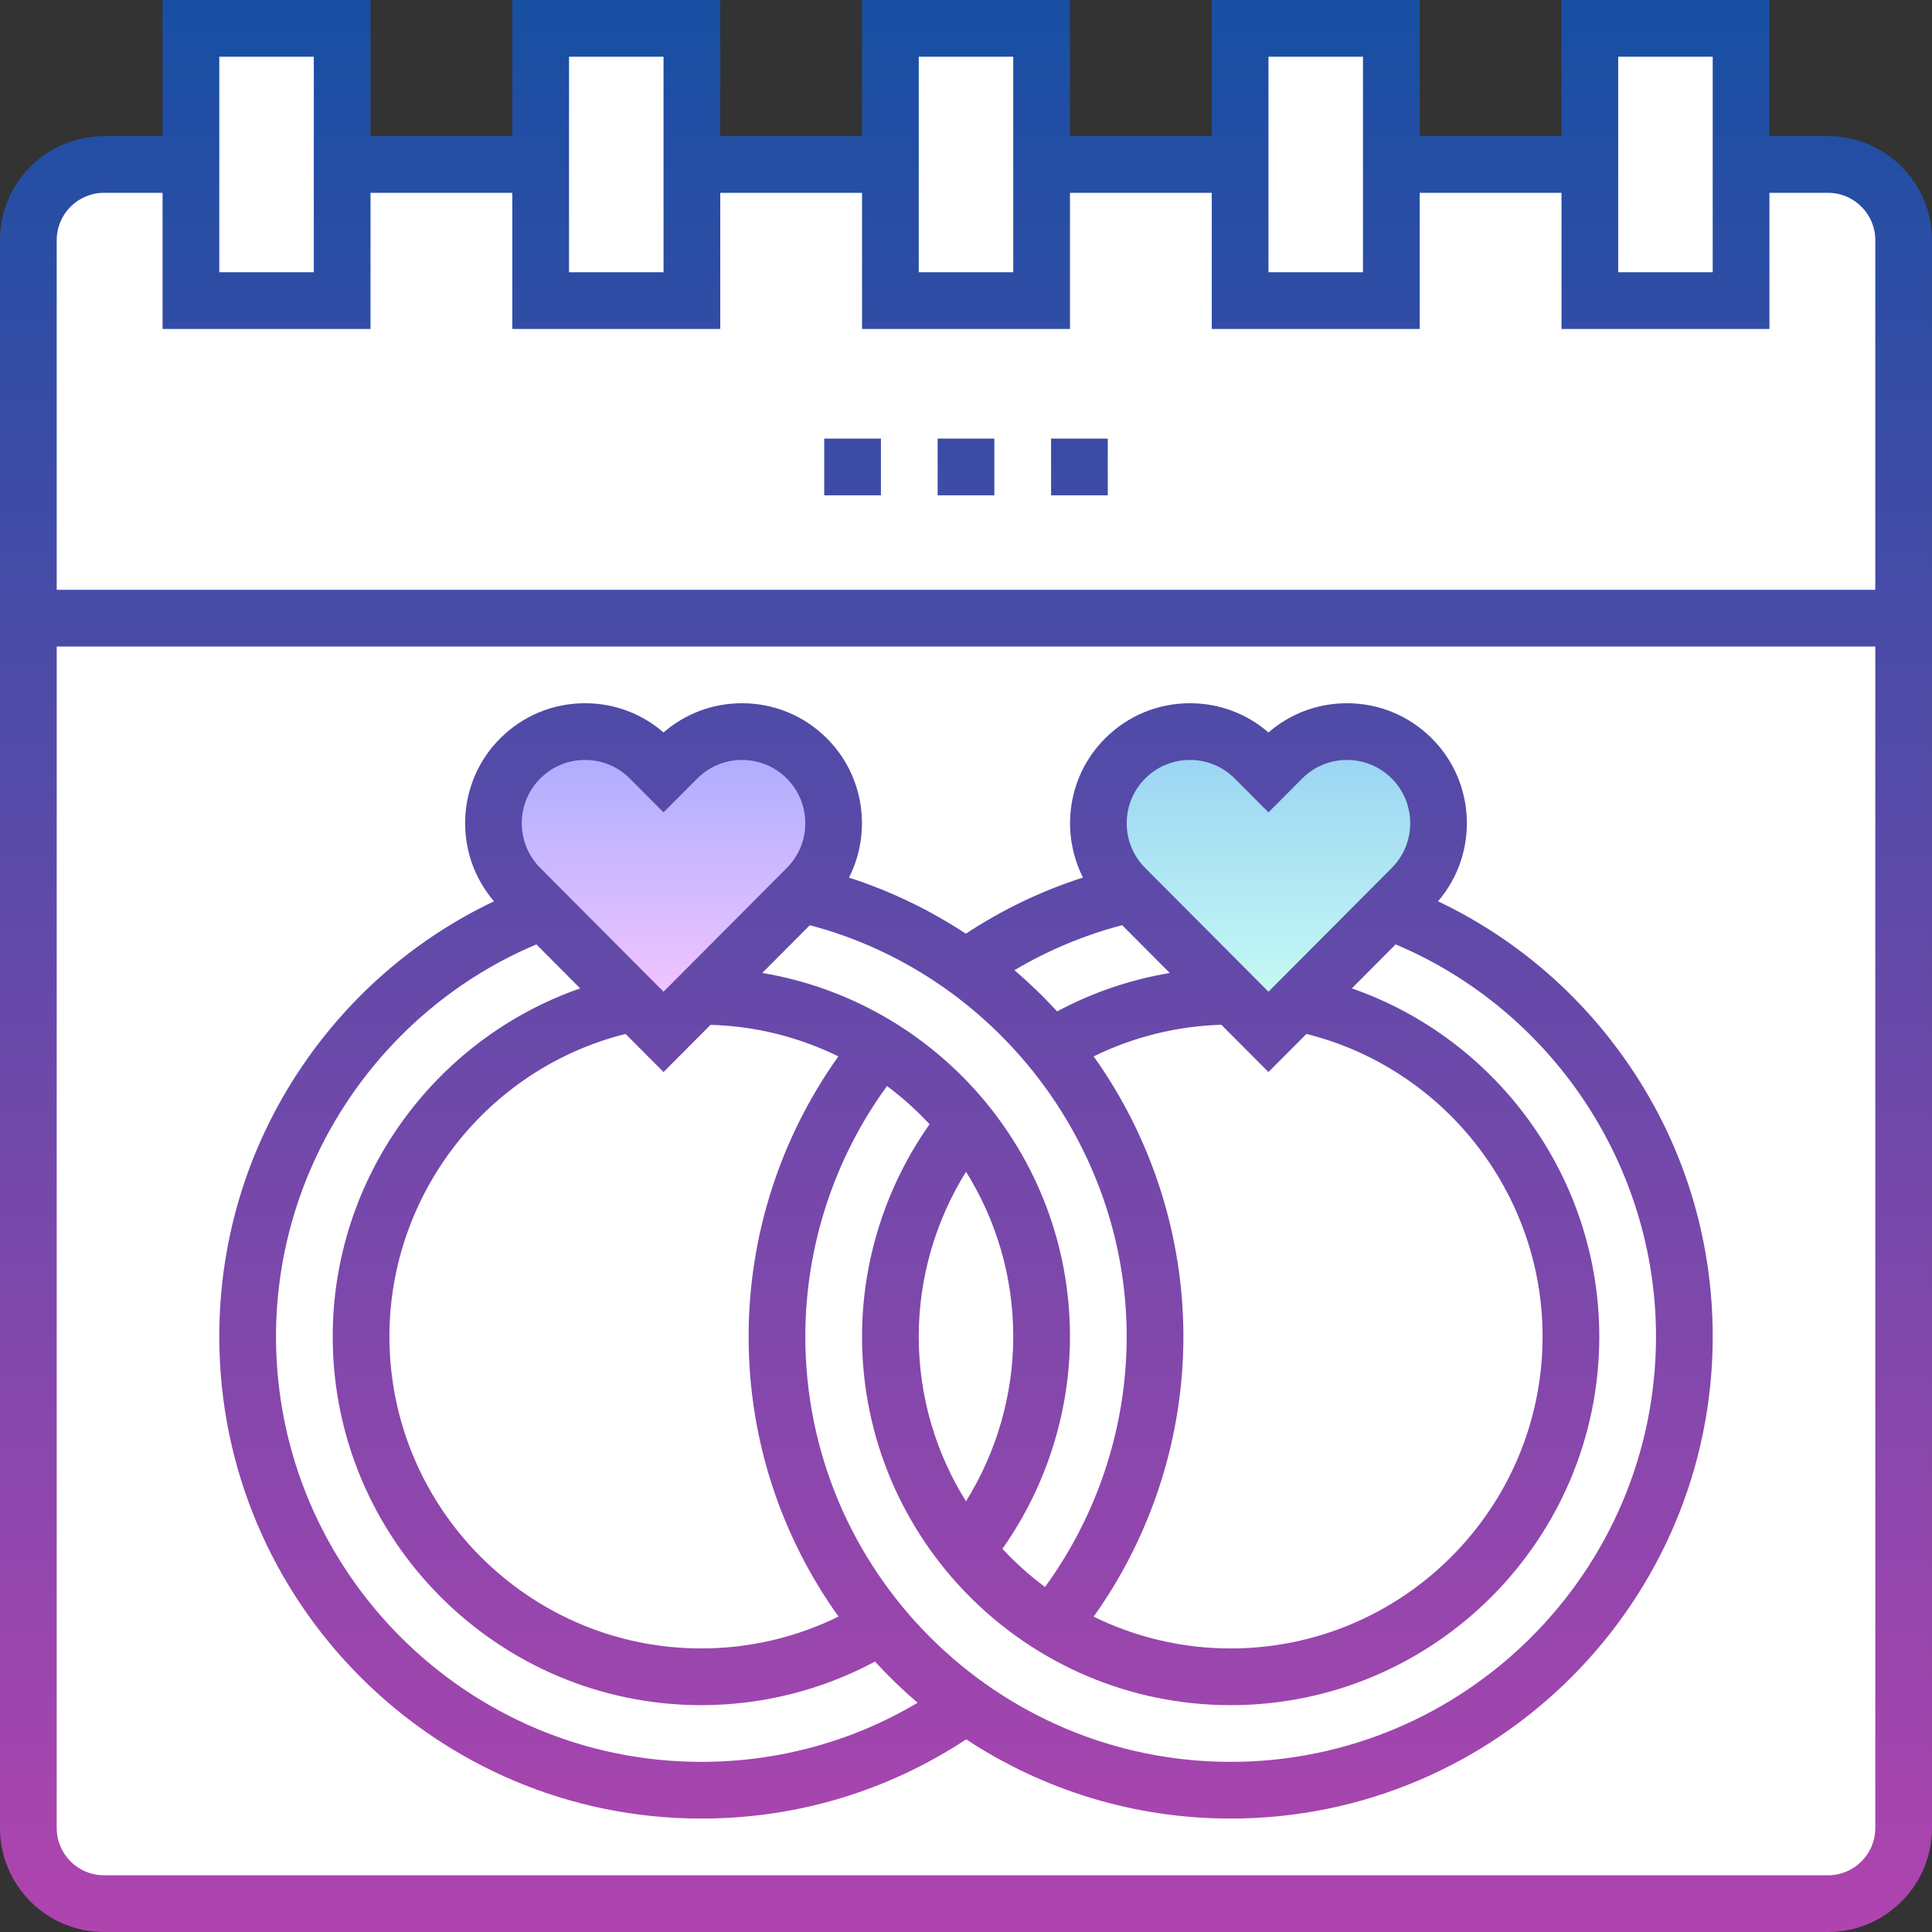
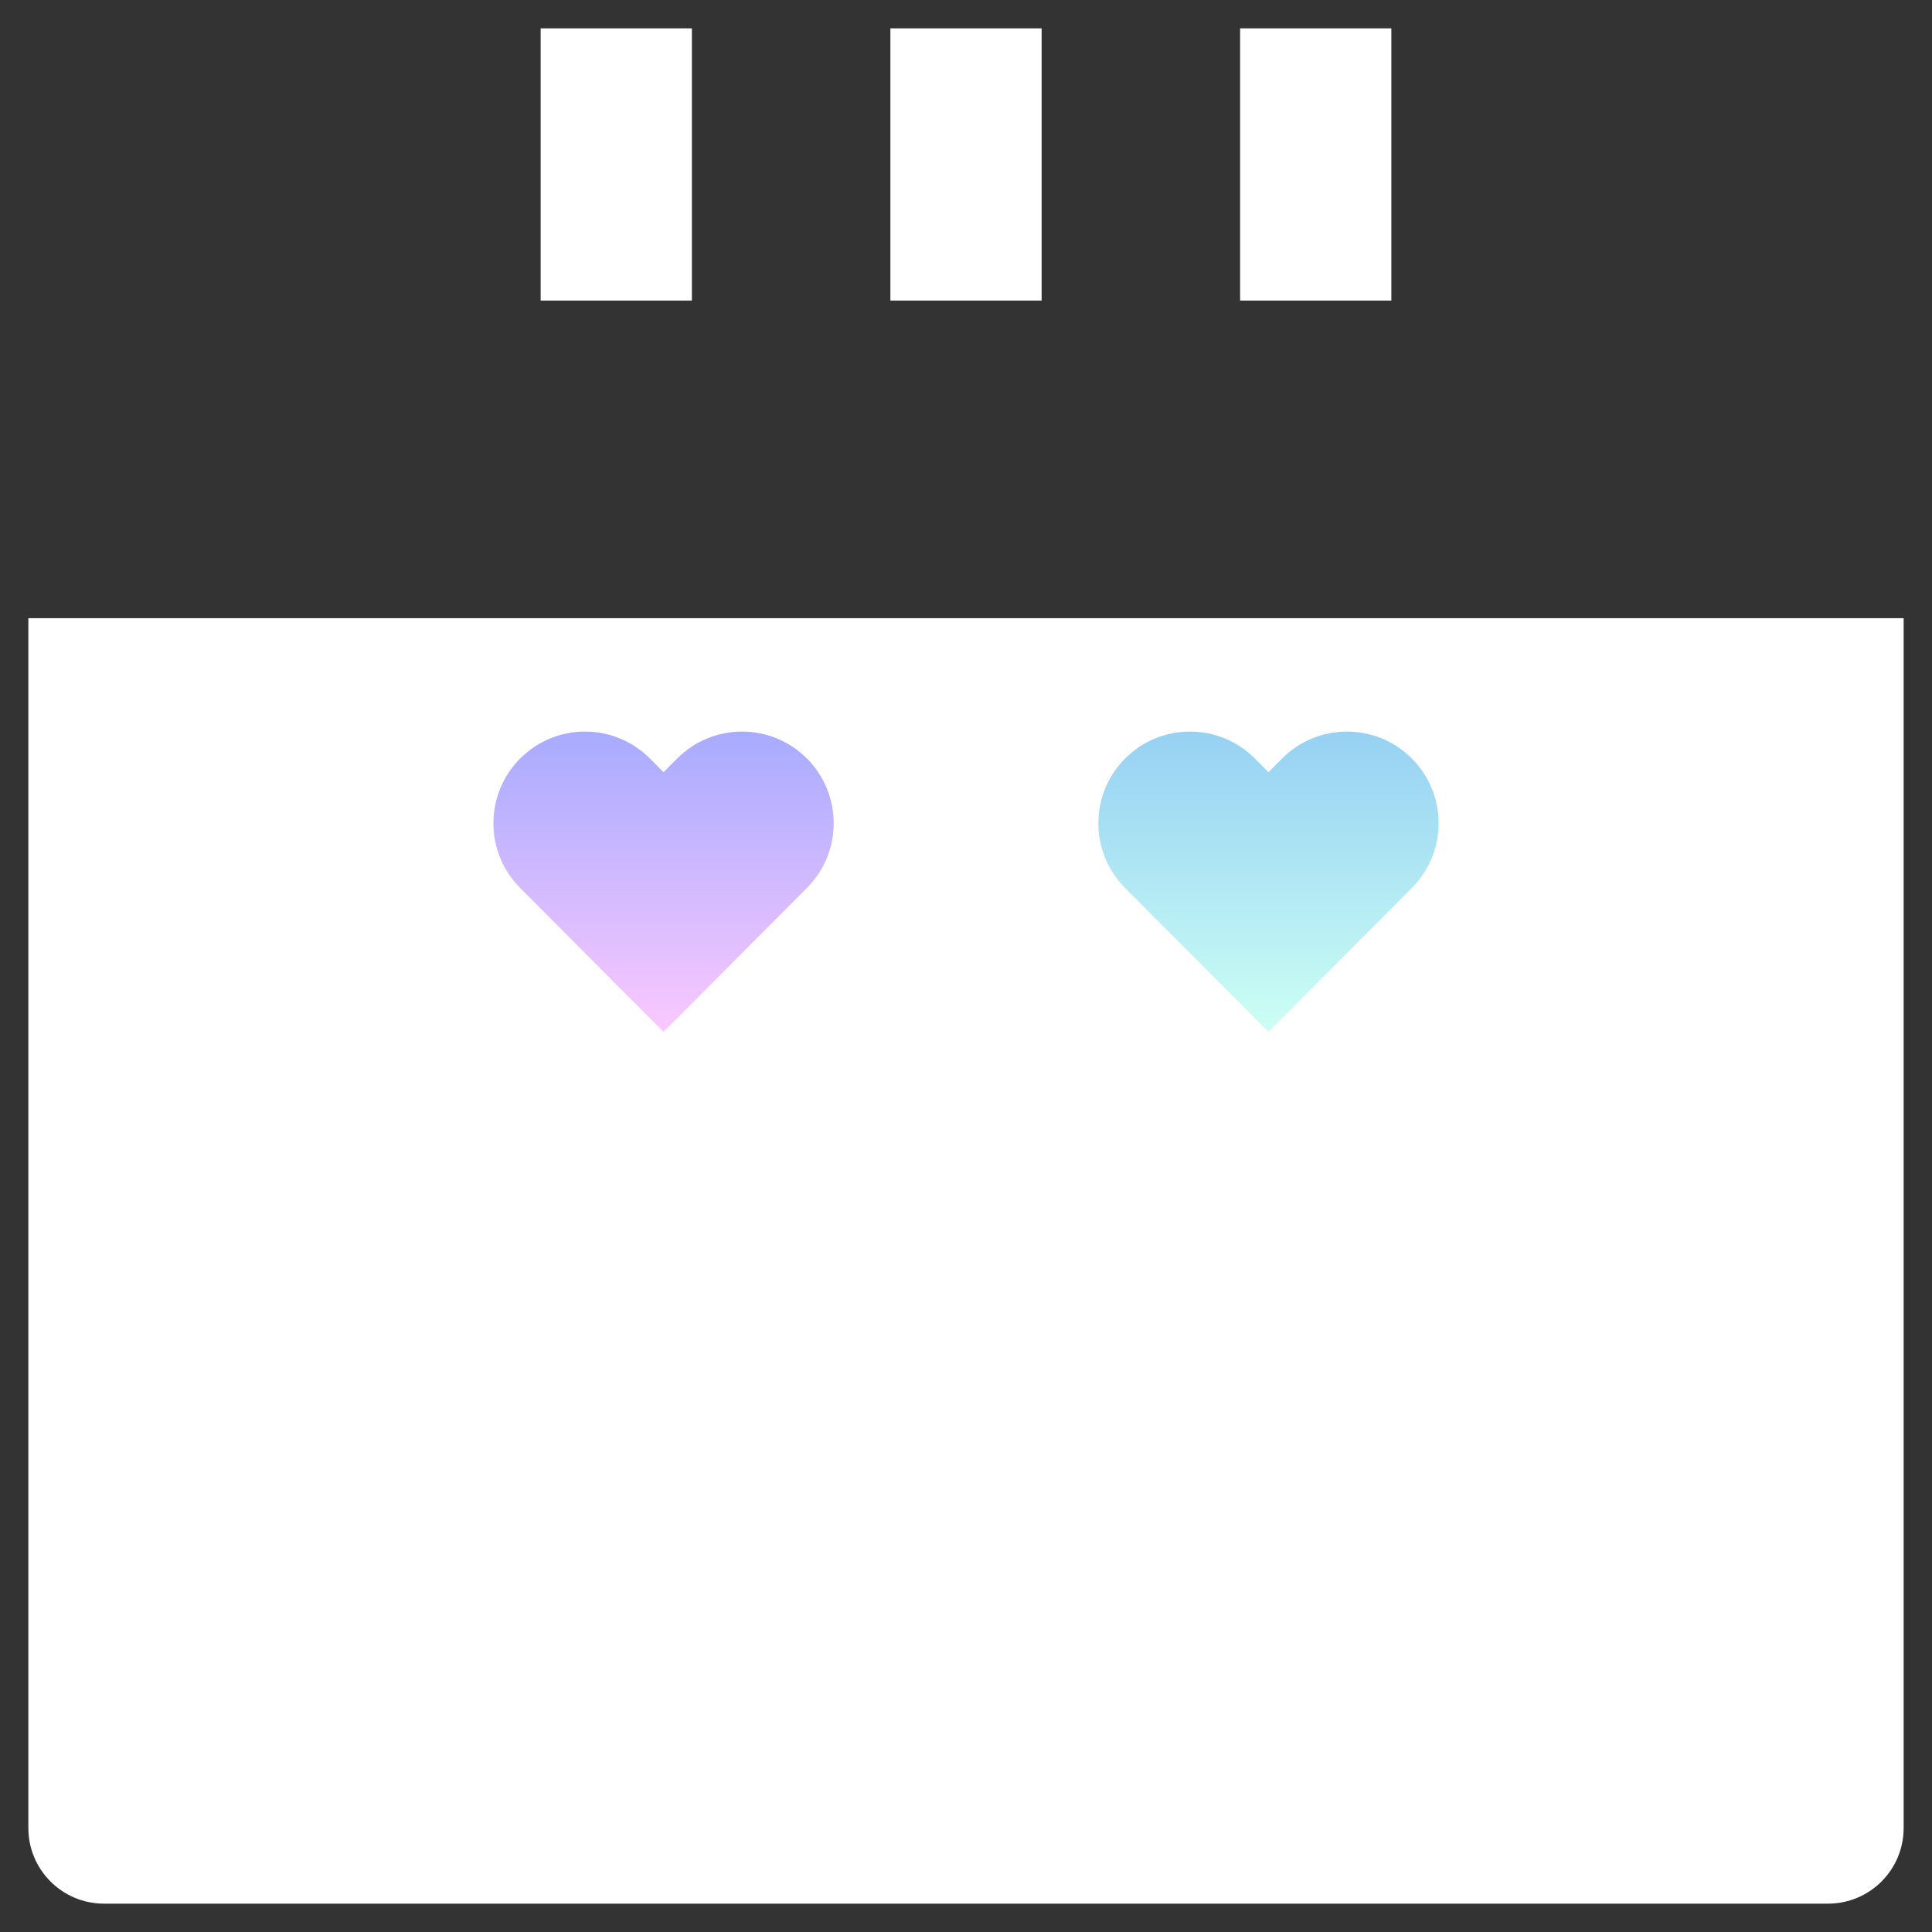
<svg xmlns="http://www.w3.org/2000/svg" id="Capa_1" height="512" viewBox="0 0 511 511" width="512">
  <rect x="0" y="0" width="511" height="511" fill="#333333" stroke="none" />
  <linearGradient id="SVGID_1_" gradientUnits="userSpaceOnUse" x1="175.5" x2="175.5" y1="193.5" y2="272.924">
    <stop offset="0" stop-color="#a8abff" />
    <stop offset="1" stop-color="#fac8ff" />
  </linearGradient>
  <linearGradient id="SVGID_2_" gradientUnits="userSpaceOnUse" x1="335.5" x2="335.5" y1="193.5" y2="272.924">
    <stop offset="0" stop-color="#96d1f3" />
    <stop offset="1" stop-color="#ccfff4" />
  </linearGradient>
  <linearGradient id="Outline_1_" gradientUnits="userSpaceOnUse" x1="255.5" x2="255.5" y1="0" y2="511">
    <stop offset="0" stop-color="#174fa3" />
    <stop offset="1" stop-color="#b044af" />
  </linearGradient>
  <g>
    <g id="Filled_8_">
      <g fill="#fff">
        <path d="m483.5 503.5h-456c-11.046 0-20-8.954-20-20v-320h496v320c0 11.046-8.954 20-20 20z" />
-         <path d="m503.5 163.5h-496v-100c0-11.046 8.954-20 20-20h456c11.046 0 20 8.954 20 20z" />
-         <path d="m50.5 7.5h40v72h-40z" />
-         <path d="m420.5 7.5h40v72h-40z" />
        <path d="m328 7.5h40v72h-40z" />
        <path d="m235.5 7.5h40v72h-40z" />
        <path d="m143 7.5h40v72h-40z" />
      </g>
      <path d="m175.5 272.924-37.934-38.082c-9.447-9.484-9.417-24.829.067-34.276 9.483-9.447 24.829-9.417 34.276.066l3.592 3.606 3.592-3.606c9.446-9.483 24.793-9.513 34.276-.066 9.484 9.447 9.513 24.793.067 34.276z" fill="url(#SVGID_1_)" />
      <path d="m335.5 272.924-37.934-38.082c-9.447-9.484-9.417-24.829.067-34.276 9.483-9.447 24.829-9.417 34.276.066l3.592 3.606 3.592-3.606c9.446-9.483 24.793-9.513 34.276-.066 9.484 9.447 9.513 24.793.067 34.276z" fill="url(#SVGID_2_)" />
    </g>
-     <path id="Outline_8_" d="m483.5 36h-15.5v-36h-55v36h-37.5v-36h-55v36h-37.5v-36h-55v36h-37.5v-36h-55v36h-37.5v-36h-55v36h-15.5c-15.164 0-27.5 12.336-27.5 27.5v420c0 15.164 12.336 27.5 27.5 27.5h456c15.164 0 27.5-12.336 27.5-27.5v-420c0-15.164-12.336-27.5-27.5-27.5zm-55.5-21h25v57h-25zm-92.5 0h25v57h-25zm-92.5 0h25v57h-25zm-92.5 0h25v57h-25zm-92.5 0h25v57h-25zm438 468.5c0 6.893-5.607 12.5-12.5 12.5h-456c-6.893 0-12.5-5.607-12.5-12.5v-312.5h481zm0-327.5h-481v-92.5c0-6.893 5.607-12.5 12.5-12.5h15.5v36h55v-36h37.5v36h55v-36h37.5v36h55v-36h37.5v36h55v-36h37.5v36h55v-36h15.5c6.893 0 12.5 5.607 12.5 12.5zm-278-40h15v15h-15zm60 0h15v15h-15zm-30 0h15v15h-15zm-62.5 365c25.135 0 49.238-7.233 70.046-20.959 20.097 13.24 44.139 20.959 69.954 20.959 70.304 0 127.5-57.196 127.5-127.5 0-26.536-8.074-51.973-23.351-73.562-12.734-17.998-29.635-32.19-49.301-41.548 10.712-12.476 10.146-31.35-1.688-43.137-5.991-5.968-13.942-9.252-22.396-9.252-.021 0-.042 0-.063 0-7.688.015-14.953 2.744-20.701 7.731-5.748-4.988-13.014-7.717-20.701-7.732-.021 0-.042 0-.063 0-8.453 0-16.405 3.285-22.396 9.252-9.978 9.939-11.945 24.917-5.897 36.85-10.941 3.509-21.311 8.48-30.978 14.857-9.583-6.3-19.984-11.317-30.914-14.841 6.057-11.935 4.093-26.922-5.889-36.866-5.991-5.968-13.942-9.252-22.396-9.252-.021 0-.042 0-.063 0-7.688.015-14.953 2.744-20.701 7.731-5.748-4.988-13.014-7.717-20.701-7.732-.021 0-.042 0-.063 0-8.453 0-16.405 3.285-22.396 9.252-11.834 11.787-12.399 30.661-1.688 43.137-19.665 9.358-36.567 23.551-49.301 41.548-15.279 21.591-23.353 47.028-23.353 73.564 0 70.304 57.196 127.5 127.5 127.5zm252.5-127.5c0 62.033-50.468 112.5-112.5 112.5s-112.5-50.467-112.5-112.5c0-23.833 7.643-47.094 21.604-66.249 4.059 3.016 7.824 6.404 11.263 10.099-11.549 16.372-17.867 36.069-17.867 56.15 0 53.762 43.738 97.5 97.5 97.5s97.5-43.738 97.5-97.5c0-41.816-26.844-78.631-65.453-92.082l11.587-11.632c41.382 17.435 68.866 58.516 68.866 103.714zm-216.219 74.069c-11.25 5.532-23.641 8.431-36.281 8.431-45.49 0-82.5-37.009-82.5-82.5 0-37.888 26.038-70.927 62.456-80.032l10.044 10.083 12.441-12.489c12.094.354 23.544 3.308 33.802 8.346-15.364 21.518-23.743 47.498-23.743 74.092 0 27.6 8.818 53.177 23.781 74.069zm33.724-117.649c7.907 12.656 12.495 27.589 12.495 43.58 0 15.41-4.395 30.558-12.505 43.58-7.907-12.656-12.495-27.589-12.495-43.58 0-15.41 4.395-30.558 12.505-43.58zm33.752 117.672c15.364-21.518 23.743-47.498 23.743-74.092 0-26.56-8.384-52.582-23.737-74.092 10.507-5.158 22.009-8.015 33.777-8.365l12.46 12.508 10.044-10.083c36.418 9.105 62.456 42.144 62.456 80.032 0 45.491-37.01 82.5-82.5 82.5-12.997 0-25.296-3.031-36.243-8.408zm13.668-221.713c3.16-3.147 7.353-4.879 11.812-4.879h.033c4.471.009 8.67 1.758 11.825 4.926l8.905 8.939 8.905-8.939c3.155-3.167 7.354-4.917 11.825-4.925h.033c4.459 0 8.652 1.732 11.812 4.879 6.538 6.513 6.559 17.131.046 23.669l-32.621 32.747-32.621-32.748c-6.513-6.538-6.492-17.156.046-23.669zm-6.123 38.823 12.597 12.646c-10.404 1.743-20.465 5.164-29.799 10.163-3.544-3.871-7.313-7.511-11.286-10.904 8.916-5.285 18.453-9.272 28.488-11.905zm1.198 108.798c0 23.833-7.643 47.094-21.604 66.249-4.059-3.016-7.824-6.404-11.263-10.099 11.549-16.372 17.867-36.069 17.867-56.15 0-48.274-35.268-88.459-81.389-96.161l12.581-12.63c48.798 12.853 83.808 57.95 83.808 108.791zm-155.075-147.621c3.16-3.147 7.353-4.879 11.812-4.879h.033c4.471.009 8.67 1.758 11.825 4.926l8.905 8.939 8.905-8.939c3.155-3.167 7.354-4.917 11.825-4.925h.033c4.459 0 8.652 1.732 11.812 4.879 6.538 6.513 6.559 17.131.046 23.669l-32.621 32.747-32.621-32.748c-6.513-6.538-6.492-17.156.046-23.669zm-1.059 43.907 11.587 11.632c-38.609 13.451-65.453 50.266-65.453 92.082 0 53.762 43.738 97.5 97.5 97.5 16.087 0 31.837-3.973 45.93-11.528 3.53 3.859 7.296 7.499 11.271 10.902-17.27 10.241-36.848 15.626-57.201 15.626-62.032 0-112.5-50.467-112.5-112.5 0-45.198 27.484-86.279 68.866-103.714z" fill="url(#Outline_1_)" />
  </g>
</svg>